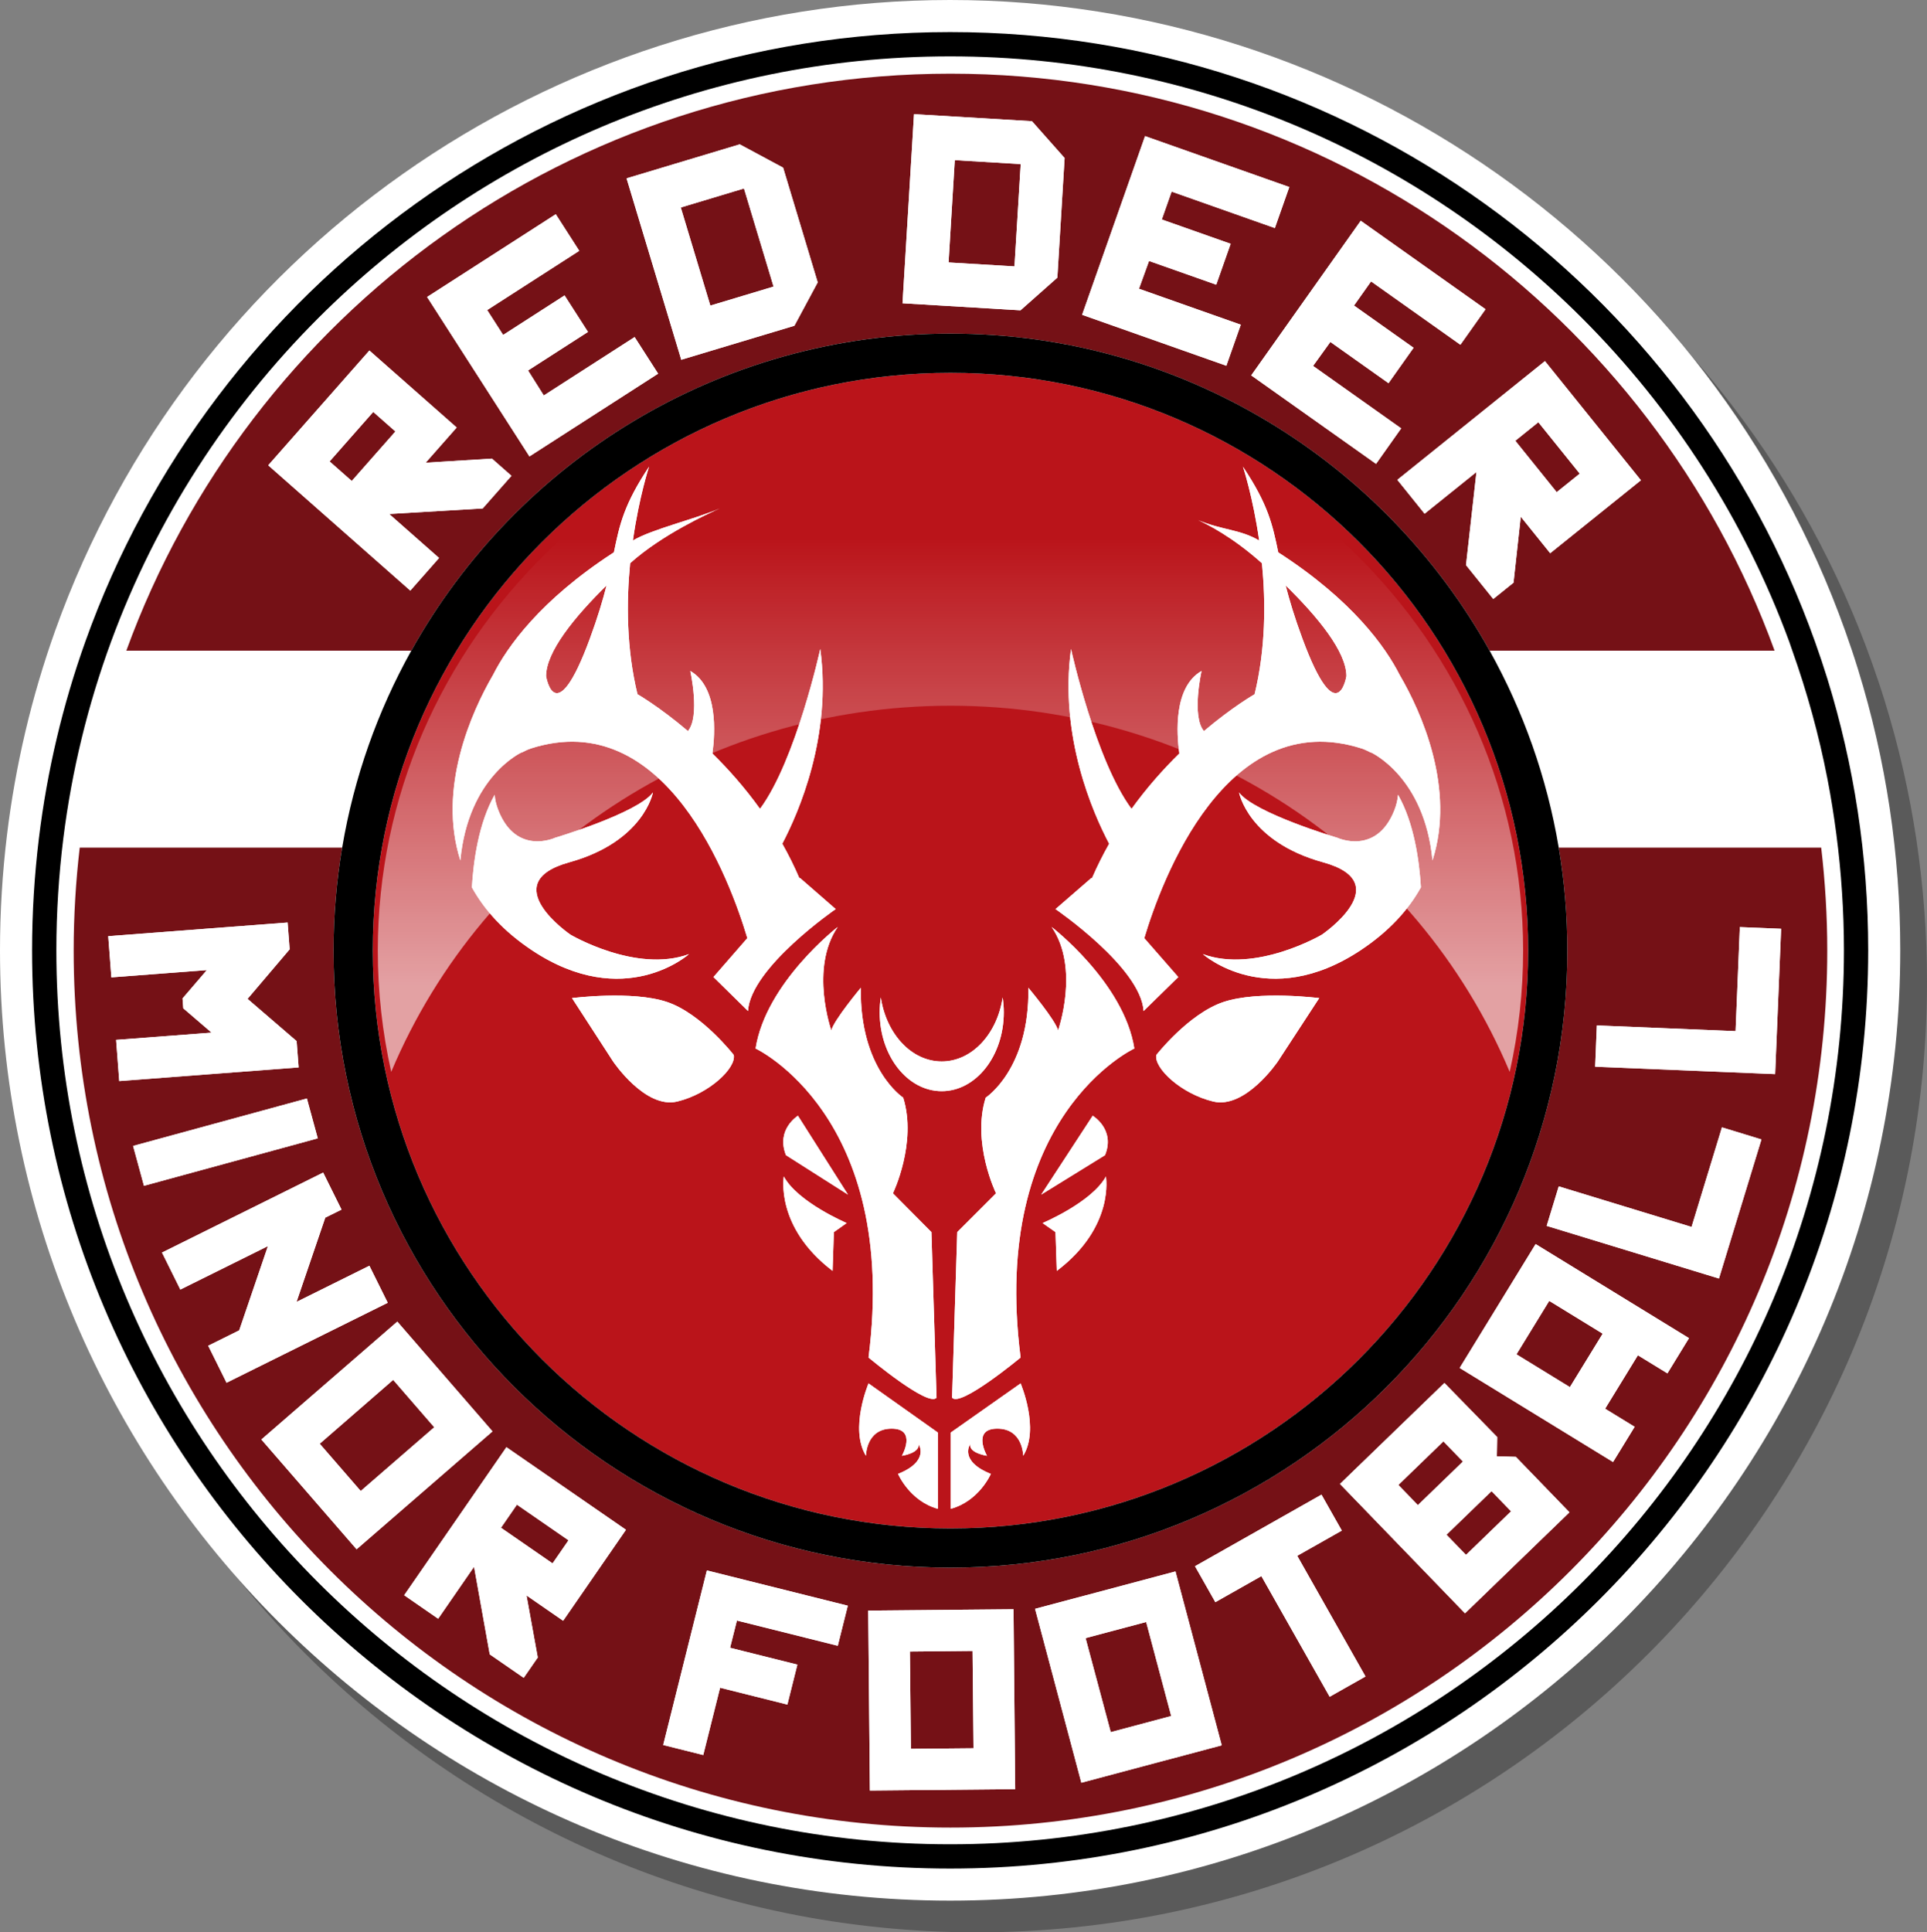
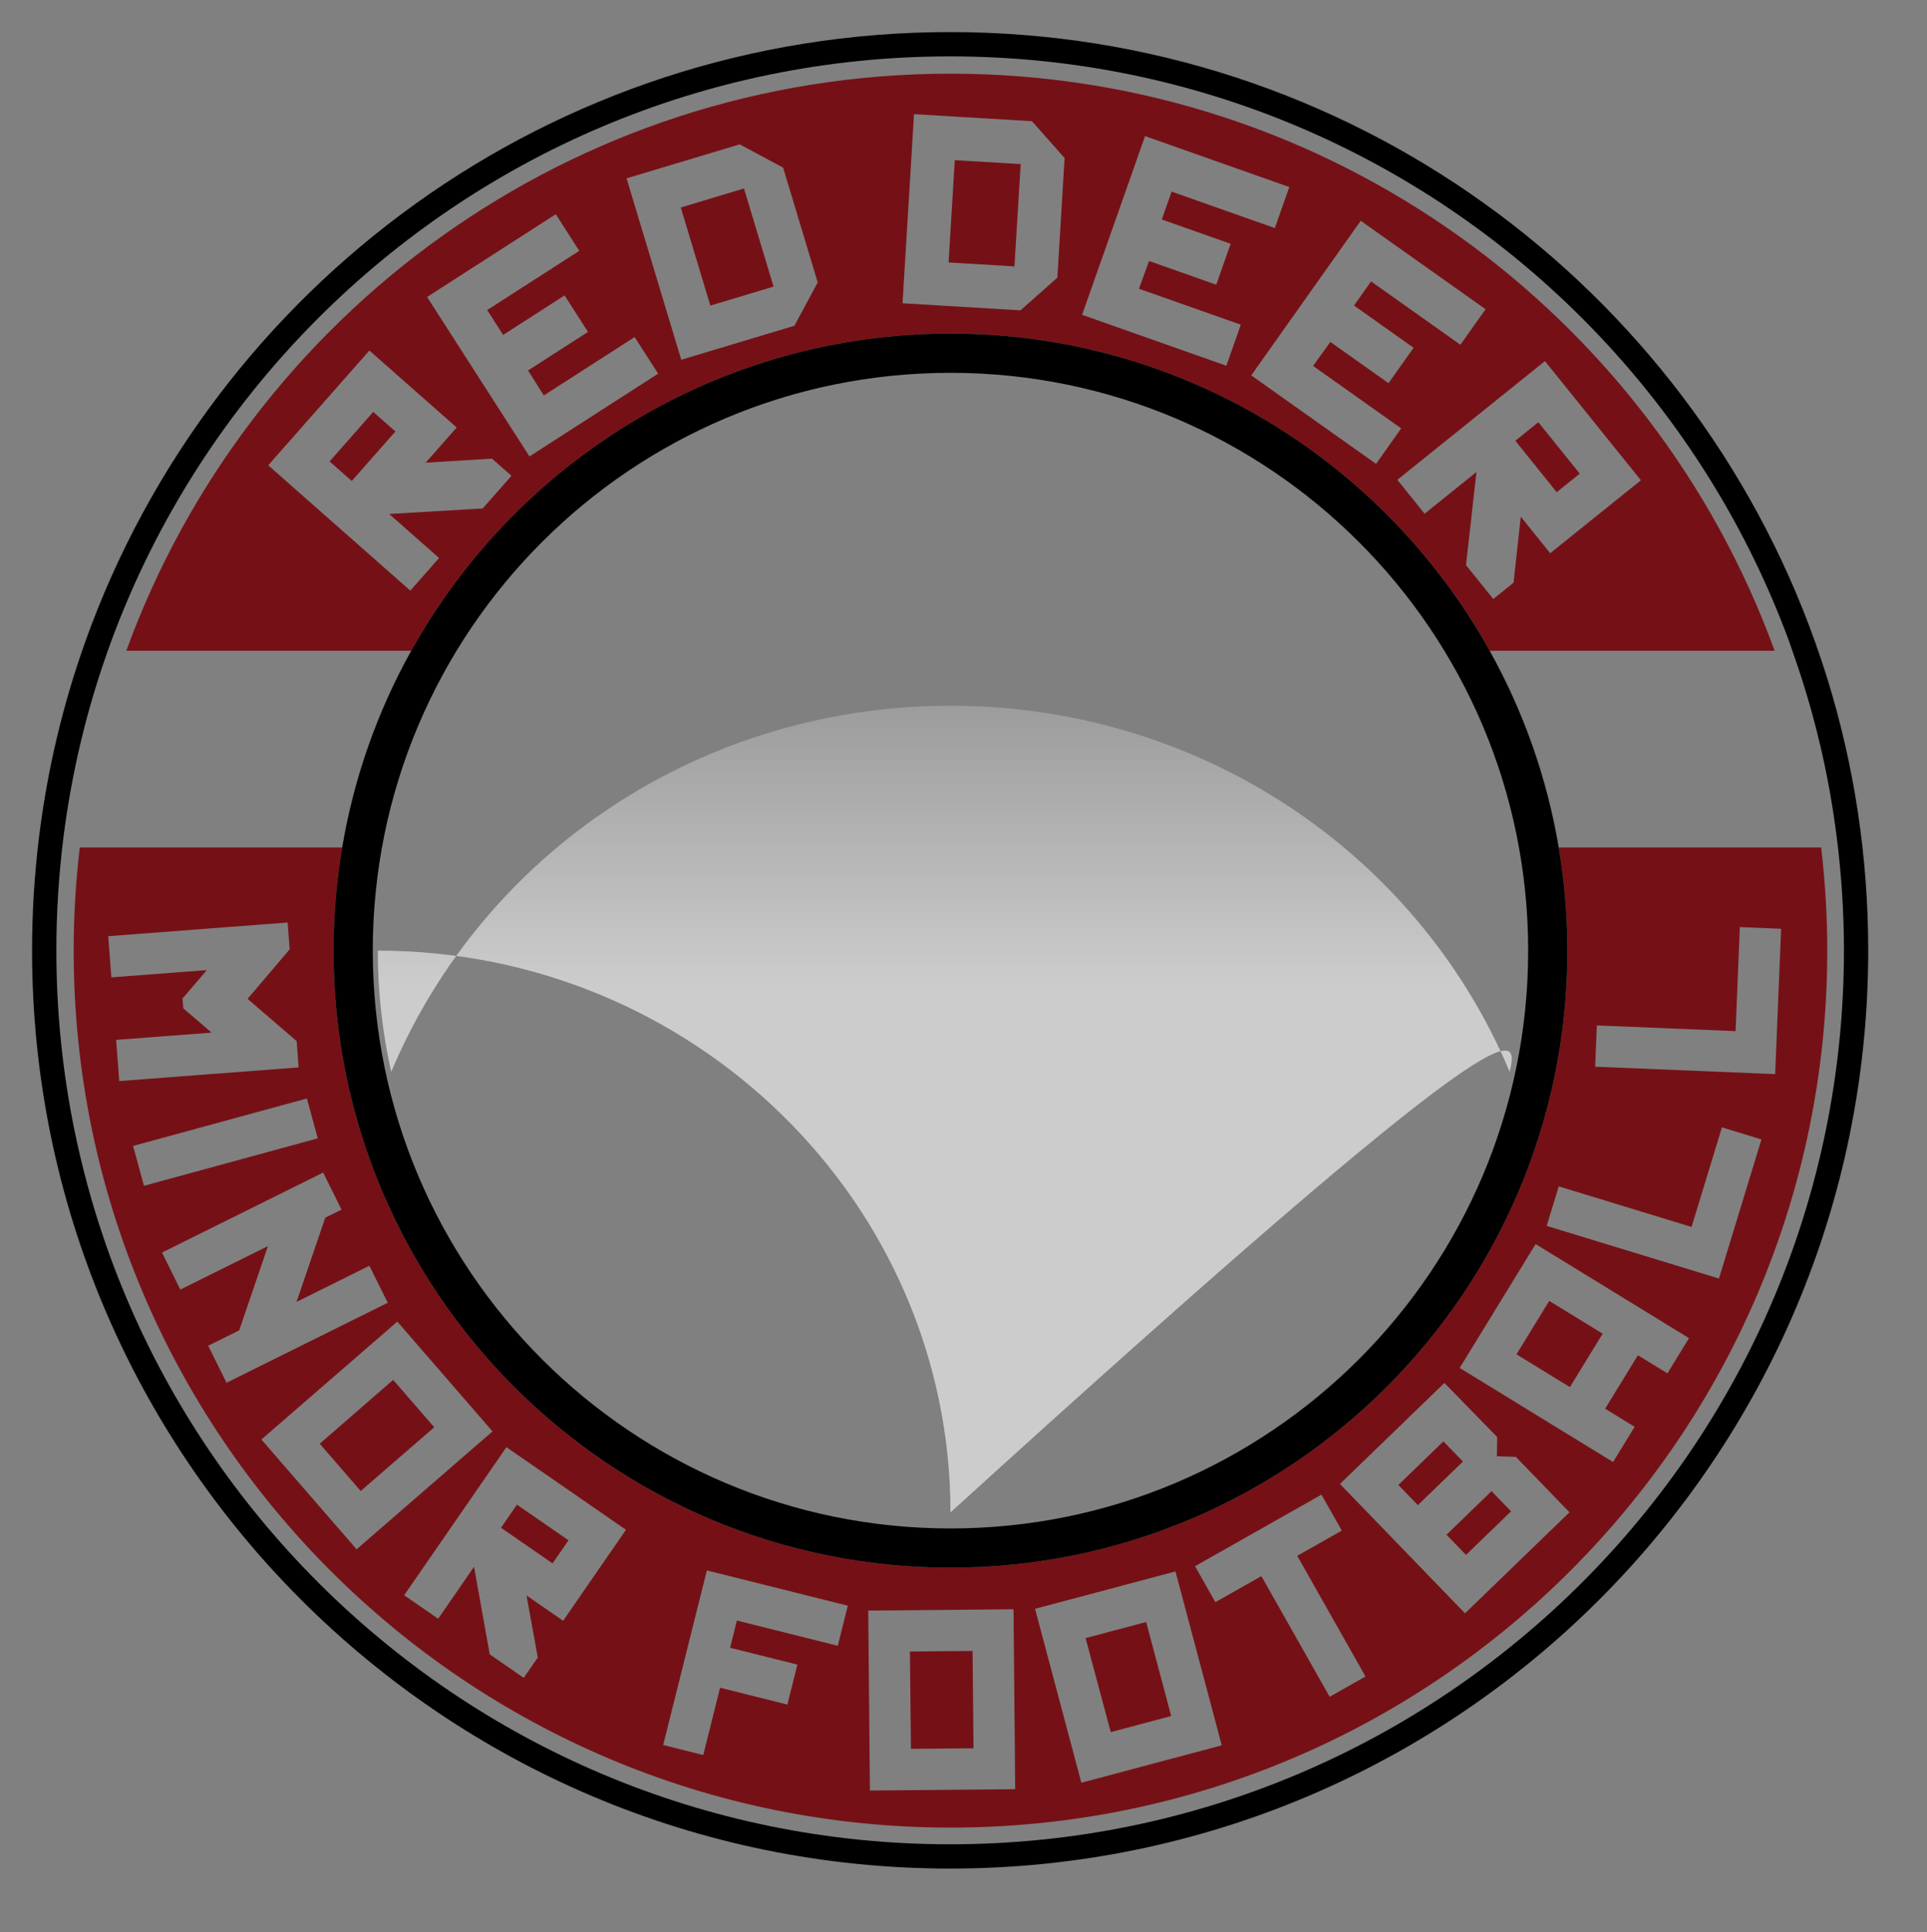
<svg xmlns="http://www.w3.org/2000/svg" version="1.1" id="Layer_1_copy" x="0px" y="0px" width="216.342px" height="216.898px" viewBox="0 0 216.342 216.898" enable-background="new 0 0 216.342 216.898" xml:space="preserve">
  <rect x="0" y="0" width="216.342" height="216.898" fill="#808080" stroke="none" />
-   <path opacity="0.3" d="M109.672,216.898C50.854,216.896,3.001,169.043,3,110.227c0-4.303,0.265-8.669,0.788-12.977  c0.946-7.794,2.76-15.486,5.391-22.862C24.289,32.021,64.674,3.556,109.672,3.556c44.997,0,85.382,28.465,100.492,70.833  c0.524,1.469,1.009,2.919,1.439,4.312c3.145,10.178,4.738,20.784,4.738,31.527C216.342,169.043,168.49,216.896,109.672,216.898  L109.672,216.898z" />
-   <path fill="#FFFFFF" d="M106.672,213.342C47.854,213.34,0.001,165.488,0,106.671c0-4.303,0.265-8.669,0.788-12.977  c0.946-7.794,2.76-15.486,5.391-22.862C21.289,28.465,61.674,0,106.672,0c44.997,0,85.382,28.465,100.492,70.833  c0.524,1.469,1.009,2.919,1.439,4.312c3.145,10.178,4.738,20.784,4.738,31.527C213.342,165.488,165.49,213.34,106.672,213.342  L106.672,213.342z" />
  <path fill="#751116" d="M109.19,185.313l0.104,10.924l-7.024,0.065l-0.115-10.923L109.19,185.313z M62.036,175.485l1.79-2.591  l-5.79-4l-1.79,2.591L62.036,175.485z M86.846,32.169l-3.32-11.013L76.43,23.29l3.32,11.012L86.846,32.169z M121.879,183.875  l2.824,10.553l6.786-1.808l-2.811-10.557L121.879,183.875z M41.903,46.236l-4.899,5.559l2.488,2.193l4.898-5.558L41.903,46.236z   M177.357,53.166l-4.648-5.771l-2.585,2.078l4.646,5.771L177.357,53.166z M46.171,73.042H14.181  C27.932,35.256,64.167,8.271,106.707,8.271c42.54,0,78.776,26.985,92.526,64.771h-31.989  c-11.834-21.231-34.506-35.595-60.537-35.595C80.676,37.447,58.003,51.811,46.171,73.042z M173.45,40.533l-16.573,13.327  l3.061,3.803l5.82-4.678l-1.171,10.448l3.061,3.804l2.276-1.831l0.813-7.407l3.303,4.099l10.184-8.188L173.45,40.533z   M152.768,24.78l-12.293,17.355l14.013,9.933l2.821-3.985l-9.891-7.01l1.941-2.69l6.528,4.628l2.814-3.974l-6.689-4.741l1.916-2.707  l10.03,7.109l2.823-3.986L152.768,24.78z M121.486,35.336l16.196,5.717l1.622-4.606l-11.431-4.035l1.128-3.118l7.546,2.663  l1.618-4.592l-7.731-2.729l1.103-3.128l11.589,4.091l1.623-4.605l-16.195-5.717L121.486,35.336z M101.325,34.042l13.243,0.792  l4.14-3.668l0.815-13.426l-3.667-4.135l-13.241-0.791L101.325,34.042z M70.344,20.019l6.14,20.363l12.704-3.817l2.616-4.867  l-3.882-12.877l-4.873-2.618L70.344,20.019z M47.949,33.336l11.492,17.897l14.446-9.291l-2.638-4.108l-10.197,6.557l-1.767-2.806  l6.729-4.328l-2.63-4.097l-6.896,4.435l-1.792-2.791l10.339-6.649l-2.638-4.109L47.949,33.336z M46.065,66.295l3.228-3.663  l-5.599-4.938l10.499-0.621l3.229-3.664l-2.191-1.931l-7.44,0.458l3.48-3.949l-9.802-8.643L30.113,52.229L46.065,66.295z   M107.193,17.978l-0.697,11.481l7.396,0.442l0.699-11.481L107.193,17.978z M44.141,154.887l-8.245,7.168l4.602,5.307l8.253-7.157  L44.141,154.887z M176.251,155.699l3.681-5.998l-6-3.681l-3.678,5.999L176.251,155.699z M162.396,172.269l2.191,2.264l5.057-4.891  l-2.189-2.264L162.396,172.269z M174.999,95.128h29.463c0.444,3.798,0.682,7.66,0.682,11.578c0,54.363-44.072,98.436-98.437,98.436  S8.272,161.07,8.272,106.707c0-3.918,0.236-7.78,0.681-11.578h29.463c-0.634,3.765-0.969,7.632-0.969,11.578  c0,38.251,31.008,69.259,69.259,69.259c38.25,0,69.26-31.008,69.26-69.259C175.967,102.761,175.631,98.894,174.999,95.128z   M13.388,121.347l20.141-1.532l-0.225-2.953l-5.509-4.743l4.726-5.56l-0.229-3.009l-20.141,1.533l0.352,4.624l10.718-0.815  l-2.729,3.181l0.085,1.107l3.177,2.729l-10.718,0.815L13.388,121.347z M16.163,133.103l19.513-5.326l-1.222-4.475l-19.512,5.325  L16.163,133.103z M25.436,155.208l18.095-8.977l-2.062-4.154l-8.177,4.057l3.225-9.455l1.825-0.904l-2.061-4.156l-18.094,8.977  l2.06,4.154l9.833-4.877l-3.224,9.454l-3.483,1.728L25.436,155.208z M40.034,173.904l15.26-13.234l-10.688-12.323l-15.26,13.233  L40.034,173.904z M70.278,171.713l-13.422-9.271l-11.48,16.619l3.816,2.638l4.029-5.835l1.761,9.833l3.816,2.636l1.577-2.282  l-1.264-6.966l4.113,2.842L70.278,171.713z M95.182,180.235l-15.824-3.959l-4.903,19.595l4.498,1.127l1.89-7.556l7.556,1.891  l1.122-4.485l-7.555-1.891l0.766-3.056l11.326,2.834L95.182,180.235z M113.975,200.832l-0.188-20.198l-16.312,0.15l0.188,20.199  L113.975,200.832z M137.165,195.909l-5.196-19.52l-15.765,4.198l5.198,19.519L137.165,195.909z M153.304,188.181l-7.665-13.544  l5.005-2.832l-2.284-4.036l-14.198,8.035l2.286,4.036l5.166-2.925l7.665,13.542L153.304,188.181z M176.203,169.752l-6.019-6.224  l-2.131-0.065l0.035-2.161l-5.926-6.07l-11.728,11.337l14.041,14.521L176.203,169.752z M189.621,150.203l-17.218-10.559  l-8.528,13.904l17.221,10.56l2.425-3.954l-3.315-2.031l3.678-5.998l3.315,2.031L189.621,150.203z M197.756,127.897l-4.435-1.355  l-3.413,11.178l-14.909-4.553l-1.354,4.436l19.341,5.908L197.756,127.897z M179.085,119.736l20.209,0.83l0.671-16.312l-4.636-0.19  l-0.479,11.677l-15.574-0.64L179.085,119.736z M162.051,161.79l-5.058,4.892l2.189,2.264l5.059-4.891L162.051,161.79z" />
-   <path fill="#BA141A" d="M106.707,41.848c-35.82,0-64.857,29.039-64.857,64.858c0,35.819,29.037,64.857,64.857,64.857  c35.818,0,64.858-29.038,64.858-64.857C171.565,70.887,142.525,41.848,106.707,41.848z M59.72,106.662  c-3.188-2.125-5.349-4.533-6.743-7.06c0.174-2.959,0.76-7.236,2.559-10.389c0.039,0.542,0.17,1.132,0.427,1.774  c2.022,5.08,6.359,3.047,6.359,3.047s9.249-2.757,10.982-5.08c0,0-1.011,5.514-9.393,7.837c-8.381,2.322,0.144,8.127,0.144,8.127  s7.372,4.354,13.296,2.177C77.352,107.097,70.121,113.589,59.72,106.662z M76.038,123.643c-3.604,0.87-7.208-4.5-7.208-4.5  l-4.611-7.111c0,0,6.774-0.869,10.665,0.435c3.892,1.307,7.495,5.952,7.495,5.952C82.666,119.869,79.64,122.772,76.038,123.643z   M80.097,109.67l3.804-4.367c-1.908-6.399-9.127-26.167-24.325-21.283c0,0-0.426,0.143-1,0.454l-0.011-0.02  c0,0-5.991,2.699-6.882,12.127c-2.589-8.069,1.239-16.658,3.668-20.821c1.576-3.12,5.259-8.374,13.573-13.763  c0.641-3.135,1.131-5.376,3.947-9.618c0,0-1.113,3.358-1.816,8.292c2.156-1.279,6.857-2.358,9.744-3.594  c0.193-0.084,0.302-0.13,0.302-0.13c-0.096,0.044-0.201,0.087-0.302,0.13c-1.298,0.569-6.515,2.959-10.051,6.142  c-0.427,4.373-0.422,9.586,0.823,14.705c0,0,2.439,1.396,5.66,4.134c1.403-1.652,0.265-6.747,0.265-6.747  c3.144,1.805,2.797,7.026,2.486,9.265c1.768,1.736,3.617,3.81,5.344,6.215c4.029-5.437,6.765-17.947,6.765-17.947  c1.33,9.789-2.433,18.378-4.263,21.86c0.693,1.229,1.341,2.522,1.923,3.882l0.046-0.053l4.028,3.509c0,0-9.551,6.559-9.848,11.44  L80.097,109.67z M94.051,104.049c-3.17,4.645-0.721,11.611-0.721,11.611c0.288-1.161,3.315-4.789,3.315-4.789  c-0.143,9.144,4.756,12.336,4.756,12.336c1.586,5.078-1.152,10.74-1.152,10.74l4.322,4.354l0.576,18.578  c-0.864,1.161-7.638-4.5-7.638-4.5c3.458-27.141-12.682-34.688-12.682-34.688C85.981,110.291,94.051,104.049,94.051,104.049z   M93.618,138.301l-0.144,4.354c-6.485-4.936-5.476-10.596-5.476-10.596c1.585,2.904,7.061,5.225,7.061,5.225L93.618,138.301z   M88.239,129.666c-1.152-2.903,1.345-4.427,1.345-4.427l5.621,8.854L88.239,129.666z M105.293,169.361  c-3.171-0.871-4.469-3.92-4.469-3.92c3.604-1.45,2.307-3.337,2.307-3.337c0.144,1.016-1.875,1.306-1.875,1.306  s1.731-3.047-1.152-3.047c-2.882,0-2.882,3.047-2.882,3.047c-1.874-3.047,0.288-8.126,0.288-8.126l7.783,5.514V169.361z   M105.728,122.481c-3.848,0-6.966-3.963-6.966-8.852c0-0.572,0.046-1.129,0.127-1.669c0.615,4.089,3.441,7.183,6.839,7.183  s6.225-3.094,6.837-7.183c0.084,0.54,0.13,1.097,0.13,1.669C112.694,118.518,109.574,122.481,105.728,122.481z M114.871,163.41  c0,0,0-3.047-2.902-3.047c-2.903,0-1.16,3.047-1.16,3.047s-2.033-0.29-1.888-1.306c0,0-1.306,1.887,2.32,3.337  c0,0-1.306,3.049-4.497,3.92v-8.563l7.838-5.514C114.582,155.284,116.758,160.363,114.871,163.41z M118.644,142.656l-0.145-4.354  l-1.452-1.017c0,0,5.519-2.32,7.112-5.225C124.159,132.06,125.176,137.72,118.644,142.656z M124.06,129.666l-7.167,4.427  l5.782-8.854C122.675,125.239,125.246,126.762,124.06,129.666z M114.582,152.379c0,0-6.822,5.661-7.694,4.5l0.58-18.578l4.354-4.354  c0,0-2.757-5.662-1.16-10.74c0,0,4.936-3.192,4.789-12.336c0,0,3.048,3.628,3.337,4.789c0,0,2.468-6.967-0.724-11.611  c0,0,8.127,6.241,9.288,13.643C127.353,117.692,111.098,125.239,114.582,152.379z M143.462,119.143c0,0-3.628,5.37-7.255,4.5  c-3.631-0.871-6.677-3.774-6.388-5.225c0,0,3.629-4.646,7.549-5.952c3.917-1.304,10.74-0.435,10.74-0.435L143.462,119.143z   M152.753,106.662c-10.445,6.928-17.709,0.435-17.709,0.435c5.952,2.177,13.354-2.177,13.354-2.177s8.563-5.806,0.146-8.127  c-8.419-2.323-9.436-7.837-9.436-7.837c1.743,2.322,11.03,5.08,11.03,5.08s4.354,2.033,6.388-3.047  c0.256-0.643,0.388-1.233,0.429-1.775c1.806,3.152,2.393,7.431,2.568,10.39C158.124,102.129,155.954,104.537,152.753,106.662z   M160.823,96.583c-0.895-9.428-6.91-12.127-6.91-12.127l-0.011,0.02c-0.578-0.312-1.007-0.454-1.007-0.454  c-15.263-4.884-22.513,14.884-24.427,21.283l3.818,4.367l-3.897,3.813c-0.298-4.882-9.891-11.44-9.891-11.44l4.046-3.509  l0.044,0.053c0.589-1.359,1.238-2.653,1.935-3.882c-1.838-3.481-5.619-12.071-4.282-21.86c0,0,2.749,12.511,6.795,17.947  c1.735-2.405,3.591-4.478,5.365-6.215c-0.311-2.239-0.661-7.46,2.497-9.265c0,0-1.143,5.094,0.267,6.747  c3.234-2.738,5.687-4.134,5.687-4.134c1.251-5.119,1.253-10.332,0.824-14.705c-3.312-2.968-6.191-4.402-7.162-4.836  c-0.117-0.049-0.231-0.096-0.348-0.149c0,0,0.121,0.048,0.348,0.149c2.684,1.126,4.709,1.02,6.855,2.289  c-0.708-4.934-1.824-8.292-1.824-8.292c2.828,4.242,3.321,6.483,3.962,9.618c8.354,5.392,12.052,10.644,13.634,13.764  C159.582,79.927,163.423,88.513,160.823,96.583z M151.156,75.893c0,0-1.018,6.386-4.936-4.209c-0.894-2.415-1.467-4.342-1.885-5.974  C147.977,69.275,151.156,73.165,151.156,75.893z M68.1,65.71c-0.415,1.632-0.987,3.56-1.875,5.974  c-3.901,10.595-4.915,4.209-4.915,4.209C61.31,73.165,64.475,69.275,68.1,65.71z" />
-   <path fill="#FFFFFF" d="M206.165,77.209c-0.435-1.403-0.9-2.791-1.392-4.167h1.392V77.209z M46.171,73.042H14.181h-0.717  c-2.583,7.026-4.401,14.422-5.357,22.086h0.847h29.463C39.746,87.232,42.411,79.791,46.171,73.042z M167.244,73.042  c3.761,6.749,6.425,14.19,7.755,22.086h29.463h1.703V93.64c-0.272-2.091-0.603-4.163-1-6.211c-0.957-4.936-2.286-9.738-3.94-14.387  h-1.991H167.244z M106.744,160.797v8.563c3.191-0.871,4.497-3.92,4.497-3.92c-3.626-1.45-2.32-3.337-2.32-3.337  c-0.146,1.016,1.888,1.306,1.888,1.306s-1.743-3.047,1.16-3.047c2.902,0,2.902,3.047,2.902,3.047  c1.887-3.047-0.289-8.126-0.289-8.126L106.744,160.797z M118.064,104.049c3.191,4.645,0.724,11.611,0.724,11.611  c-0.289-1.161-3.337-4.789-3.337-4.789c0.146,9.144-4.789,12.336-4.789,12.336c-1.597,5.078,1.16,10.74,1.16,10.74l-4.354,4.354  l-0.58,18.578c0.872,1.161,7.694-4.5,7.694-4.5c-3.484-27.141,12.771-34.688,12.771-34.688  C126.191,110.291,118.064,104.049,118.064,104.049z M117.047,137.285l1.452,1.017l0.145,4.354  c6.532-4.936,5.516-10.596,5.516-10.596C122.565,134.964,117.047,137.285,117.047,137.285z M137.368,112.466  c-3.92,1.307-7.549,5.952-7.549,5.952c-0.289,1.45,2.757,4.354,6.388,5.225c3.627,0.87,7.255-4.5,7.255-4.5l4.646-7.111  C148.108,112.032,141.285,111.163,137.368,112.466z M97.222,163.41c0,0,0-3.047,2.882-3.047c2.883,0,1.152,3.047,1.152,3.047  s2.018-0.29,1.875-1.306c0,0,1.297,1.887-2.307,3.337c0,0,1.298,3.049,4.469,3.92v-8.563l-7.783-5.514  C97.51,155.284,95.348,160.363,97.222,163.41z M97.51,152.379c0,0,6.773,5.661,7.638,4.5l-0.576-18.578l-4.322-4.354  c0,0,2.738-5.662,1.152-10.74c0,0-4.899-3.192-4.756-12.336c0,0-3.027,3.628-3.315,4.789c0,0-2.45-6.967,0.721-11.611  c0,0-8.07,6.241-9.223,13.643C84.828,117.692,100.968,125.239,97.51,152.379z M88.239,129.666l6.965,4.427l-5.621-8.854  C89.583,125.239,87.086,126.762,88.239,129.666z M122.675,125.239l-5.782,8.854l7.167-4.427  C125.246,126.762,122.675,125.239,122.675,125.239z M87.999,132.06c0,0-1.01,5.66,5.476,10.596l0.144-4.354l1.441-1.017  C95.06,137.285,89.583,134.964,87.999,132.06z M74.883,112.466c-3.891-1.304-10.665-0.435-10.665-0.435l4.611,7.111  c0,0,3.604,5.37,7.208,4.5c3.602-0.871,6.628-3.774,6.34-5.225C82.378,118.418,78.775,113.773,74.883,112.466z M157.141,75.763  c2.441,4.164,6.282,12.75,3.683,20.82c-0.895-9.428-6.91-12.127-6.91-12.127l-0.011,0.02c-0.578-0.312-1.007-0.454-1.007-0.454  c-15.263-4.884-22.513,14.884-24.427,21.283l3.818,4.367l-3.897,3.813c-0.298-4.882-9.891-11.44-9.891-11.44l4.046-3.509  l0.044,0.053c0.589-1.359,1.238-2.653,1.935-3.882c-1.838-3.481-5.619-12.071-4.282-21.86c0,0,2.749,12.511,6.795,17.947  c1.735-2.405,3.591-4.478,5.365-6.215c-0.311-2.239-0.661-7.46,2.497-9.265c0,0-1.143,5.094,0.267,6.747  c3.234-2.738,5.687-4.134,5.687-4.134c1.251-5.119,1.253-10.332,0.824-14.705c-3.312-2.968-6.191-4.402-7.162-4.836  c2.684,1.126,4.709,1.02,6.855,2.289c-0.708-4.934-1.824-8.292-1.824-8.292c2.828,4.242,3.321,6.483,3.962,9.618  C151.86,67.39,155.559,72.642,157.141,75.763z M151.156,75.893c0-2.728-3.18-6.618-6.82-10.183c0.418,1.632,0.991,3.56,1.885,5.974  C150.139,82.279,151.156,75.893,151.156,75.893z M134.514,58.384c-0.227-0.101-0.348-0.149-0.348-0.149  C134.282,58.289,134.396,58.335,134.514,58.384z M156.526,90.987c-2.033,5.08-6.388,3.047-6.388,3.047s-9.287-2.757-11.03-5.08  c0,0,1.017,5.514,9.436,7.837c8.417,2.322-0.146,8.127-0.146,8.127s-7.401,4.354-13.354,2.177c0,0,7.264,6.493,17.709-0.435  c3.201-2.125,5.371-4.533,6.771-7.06c-0.176-2.959-0.763-7.237-2.568-10.39C156.914,89.754,156.782,90.345,156.526,90.987z   M83.978,113.483l-3.881-3.813l3.804-4.367c-1.908-6.399-9.127-26.167-24.325-21.283c0,0-0.426,0.143-1,0.454l-0.011-0.02  c0,0-5.991,2.699-6.882,12.127c-2.589-8.069,1.239-16.658,3.668-20.821c1.576-3.12,5.259-8.374,13.573-13.763  c0.641-3.135,1.131-5.376,3.947-9.618c0,0-1.113,3.358-1.816,8.292c2.156-1.279,6.857-2.358,9.744-3.594  c-1.298,0.569-6.515,2.959-10.051,6.142c-0.427,4.373-0.422,9.586,0.823,14.705c0,0,2.439,1.396,5.66,4.134  c1.403-1.652,0.265-6.747,0.265-6.747c3.144,1.805,2.797,7.026,2.486,9.265c1.768,1.736,3.617,3.81,5.344,6.215  c4.029-5.437,6.765-17.947,6.765-17.947c1.33,9.789-2.433,18.378-4.263,21.86c0.693,1.229,1.341,2.522,1.923,3.882l0.046-0.053  l4.028,3.509C93.826,102.042,84.275,108.601,83.978,113.483z M68.1,65.71c-3.625,3.565-6.79,7.455-6.79,10.183  c0,0,1.013,6.386,4.915-4.209C67.113,69.27,67.685,67.342,68.1,65.71z M80.8,57.079c0.101-0.043,0.206-0.086,0.302-0.13  C81.102,56.949,80.993,56.994,80.8,57.079z M77.352,107.097c-5.924,2.177-13.296-2.177-13.296-2.177s-8.525-5.806-0.144-8.127  c8.382-2.323,9.393-7.837,9.393-7.837c-1.733,2.322-10.982,5.08-10.982,5.08s-4.336,2.033-6.359-3.047  c-0.257-0.643-0.389-1.232-0.427-1.774c-1.799,3.153-2.385,7.43-2.559,10.389c1.394,2.527,3.555,4.936,6.743,7.06  C70.121,113.589,77.352,107.097,77.352,107.097z M112.694,113.629c0-0.572-0.046-1.129-0.13-1.669  c-0.612,4.089-3.439,7.183-6.837,7.183s-6.224-3.094-6.839-7.183c-0.081,0.54-0.127,1.097-0.127,1.669  c0,4.889,3.119,8.852,6.966,8.852C109.574,122.481,112.694,118.518,112.694,113.629z M49.293,62.632l-3.228,3.663L30.113,52.229  l11.356-12.885l9.802,8.643l-3.48,3.949l7.44-0.458l2.191,1.931l-3.229,3.664l-10.499,0.621L49.293,62.632z M39.492,53.988  l4.898-5.558l-2.488-2.193l-4.899,5.559L39.492,53.988z M73.887,41.942l-2.638-4.108l-10.197,6.557l-1.767-2.806l6.729-4.328  l-2.63-4.097l-6.896,4.435l-1.792-2.791l10.339-6.649l-2.638-4.109l-14.447,9.29l11.492,17.897L73.887,41.942z M76.483,40.381  l-6.14-20.363l12.705-3.817l4.873,2.618l3.882,12.877l-2.616,4.867L76.483,40.381z M76.43,23.29l3.32,11.012l7.096-2.132  l-3.32-11.013L76.43,23.29z M114.568,34.833l-13.243-0.792l1.29-21.229l13.241,0.791l3.667,4.135l-0.815,13.426L114.568,34.833z   M113.892,29.901l0.699-11.481l-7.397-0.442l-0.697,11.481L113.892,29.901z M139.305,36.448l-11.431-4.035l1.128-3.118l7.546,2.663  l1.618-4.592l-7.731-2.729l1.103-3.128l11.589,4.091l1.623-4.605l-16.195-5.717l-7.067,20.06l16.196,5.717L139.305,36.448z   M154.487,52.068l2.821-3.985l-9.891-7.01l1.941-2.69l6.528,4.628l2.814-3.974l-6.689-4.741l1.916-2.707l10.03,7.109l2.823-3.986  l-14.015-9.931l-12.293,17.355L154.487,52.068z M156.877,53.859l16.573-13.327l10.773,13.377l-10.184,8.188l-3.303-4.099  l-0.813,7.407l-2.276,1.831l-3.061-3.804l1.171-10.448l-5.82,4.678L156.877,53.859z M170.124,49.474l4.646,5.771l2.587-2.079  l-4.648-5.771L170.124,49.474z M33.303,116.862l-5.509-4.743l4.726-5.56l-0.229-3.009l-20.141,1.533l0.352,4.624l10.718-0.815  l-2.729,3.181l0.085,1.107l3.177,2.729l-10.718,0.815l0.352,4.624l20.141-1.532L33.303,116.862z M34.454,123.302l-19.512,5.325  l1.221,4.476l19.513-5.326L34.454,123.302z M41.47,142.078l-8.177,4.057l3.225-9.455l1.825-0.904l-2.061-4.156l-18.094,8.977  l2.06,4.154l9.833-4.877l-3.224,9.454l-3.483,1.728l2.062,4.154l18.095-8.977L41.47,142.078z M55.294,160.669l-15.26,13.234  L29.345,161.58l15.26-13.233L55.294,160.669z M40.498,167.362l8.253-7.157l-4.61-5.317l-8.245,7.168L40.498,167.362z   M56.856,162.442l13.422,9.271l-7.054,10.213l-4.113-2.842l1.264,6.966l-1.577,2.282l-3.816-2.636l-1.761-9.833l-4.029,5.835  l-3.816-2.638L56.856,162.442z M58.036,168.894l-1.79,2.591l5.79,4l1.79-2.591L58.036,168.894z M74.455,195.871l4.498,1.127  l1.89-7.556l7.556,1.891l1.122-4.485l-7.555-1.891l0.766-3.056l11.326,2.834l1.125-4.5l-15.824-3.959L74.455,195.871z   M113.786,180.633l0.188,20.198l-16.312,0.151l-0.188-20.199L113.786,180.633z M109.294,196.237l-0.104-10.924l-7.036,0.066  l0.115,10.923L109.294,196.237z M131.969,176.389l5.196,19.52l-15.763,4.197l-5.198-19.519L131.969,176.389z M131.489,192.62  l-2.811-10.557l-6.8,1.812l2.824,10.553L131.489,192.62z M150.644,171.805l-2.284-4.036l-14.198,8.035l2.286,4.036l5.166-2.925  l7.665,13.542l4.025-2.276l-7.665-13.544L150.644,171.805z M170.185,163.529l6.019,6.224l-11.727,11.338l-14.041-14.521  l11.728-11.337l5.926,6.07l-0.035,2.161L170.185,163.529z M159.183,168.945l5.059-4.891l-2.19-2.265l-5.058,4.892L159.183,168.945z   M169.644,169.642l-2.189-2.264l-5.059,4.891l2.191,2.264L169.644,169.642z M172.403,139.644l17.218,10.559l-2.423,3.953  l-3.315-2.031l-3.678,5.998l3.315,2.031l-2.425,3.954l-17.221-10.56L172.403,139.644z M173.932,146.02l-3.678,5.999l5.997,3.68  l3.681-5.998L173.932,146.02z M189.908,137.719l-14.909-4.553l-1.354,4.436l19.341,5.908l4.77-15.613l-4.435-1.355L189.908,137.719z   M199.965,104.254l-4.636-0.19l-0.479,11.677l-15.574-0.64l-0.19,4.634l20.209,0.83L199.965,104.254z" />
  <path d="M106.707,37.447c-26.031,0-48.704,14.364-60.536,35.595c-3.761,6.749-6.426,14.19-7.755,22.086  c-0.634,3.765-0.969,7.632-0.969,11.578c0,38.251,31.008,69.259,69.259,69.259c38.25,0,69.26-31.008,69.26-69.259  c0-3.946-0.336-7.813-0.968-11.578c-1.33-7.896-3.994-15.338-7.755-22.086C155.41,51.811,132.738,37.447,106.707,37.447z   M171.565,106.707c0,35.819-29.04,64.857-64.858,64.857c-35.82,0-64.857-29.038-64.857-64.857c0-35.82,29.037-64.858,64.857-64.858  C142.525,41.848,171.565,70.887,171.565,106.707z M205.165,76.209c-0.435-1.403-0.9-2.791-1.392-4.167  C189.547,32.152,151.447,3.6,106.672,3.6C61.896,3.6,23.796,32.152,9.57,72.042c-2.512,7.041-4.279,14.434-5.208,22.086  C3.863,98.24,3.6,102.425,3.6,106.671c0.001,56.925,46.147,103.069,103.072,103.071c56.926-0.002,103.07-46.146,103.07-103.071  C209.742,96.067,208.14,85.837,205.165,76.209z M177.626,177.625c-18.164,18.161-43.238,29.391-70.954,29.391  c-27.713,0-52.792-11.229-70.954-29.391c-18.162-18.163-29.39-43.239-29.39-70.953c0-4.249,0.267-8.434,0.779-12.543  c0.956-7.664,2.774-15.06,5.357-22.086c5.066-13.78,13.07-26.14,23.254-36.325c18.163-18.161,43.241-29.39,70.954-29.39  c27.716,0,52.79,11.229,70.954,29.39c10.184,10.185,18.187,22.545,23.254,36.325c0.121,0.331,0.228,0.668,0.345,1  c1.654,4.649,2.983,9.451,3.94,14.387c0.397,2.048,0.728,4.121,1,6.211c0.556,4.266,0.851,8.614,0.853,13.031  C207.015,134.385,195.785,159.461,177.626,177.625z" />
  <linearGradient id="SVGID_1_" gradientUnits="userSpaceOnUse" x1="106.707" y1="60.493" x2="106.707" y2="110.711">
    <stop offset="0" style="stop-color:#FFFFFF;stop-opacity:0" />
    <stop offset="1" style="stop-color:#FFFFFF" />
  </linearGradient>
-   <path opacity="0.6" fill="url(#SVGID_1_)" d="M169.493,120.313c-10.446-24.804-34.987-41.098-62.786-41.098  c-27.798,0-52.339,16.294-62.786,41.098c-1-4.454-1.506-9.011-1.506-13.606c0-34.771,28.841-63.059,64.292-63.059  c35.451,0,64.293,28.288,64.293,63.059C171,111.301,170.494,115.859,169.493,120.313z" />
+   <path opacity="0.6" fill="url(#SVGID_1_)" d="M169.493,120.313c-10.446-24.804-34.987-41.098-62.786-41.098  c-27.798,0-52.339,16.294-62.786,41.098c-1-4.454-1.506-9.011-1.506-13.606c35.451,0,64.293,28.288,64.293,63.059C171,111.301,170.494,115.859,169.493,120.313z" />
</svg>